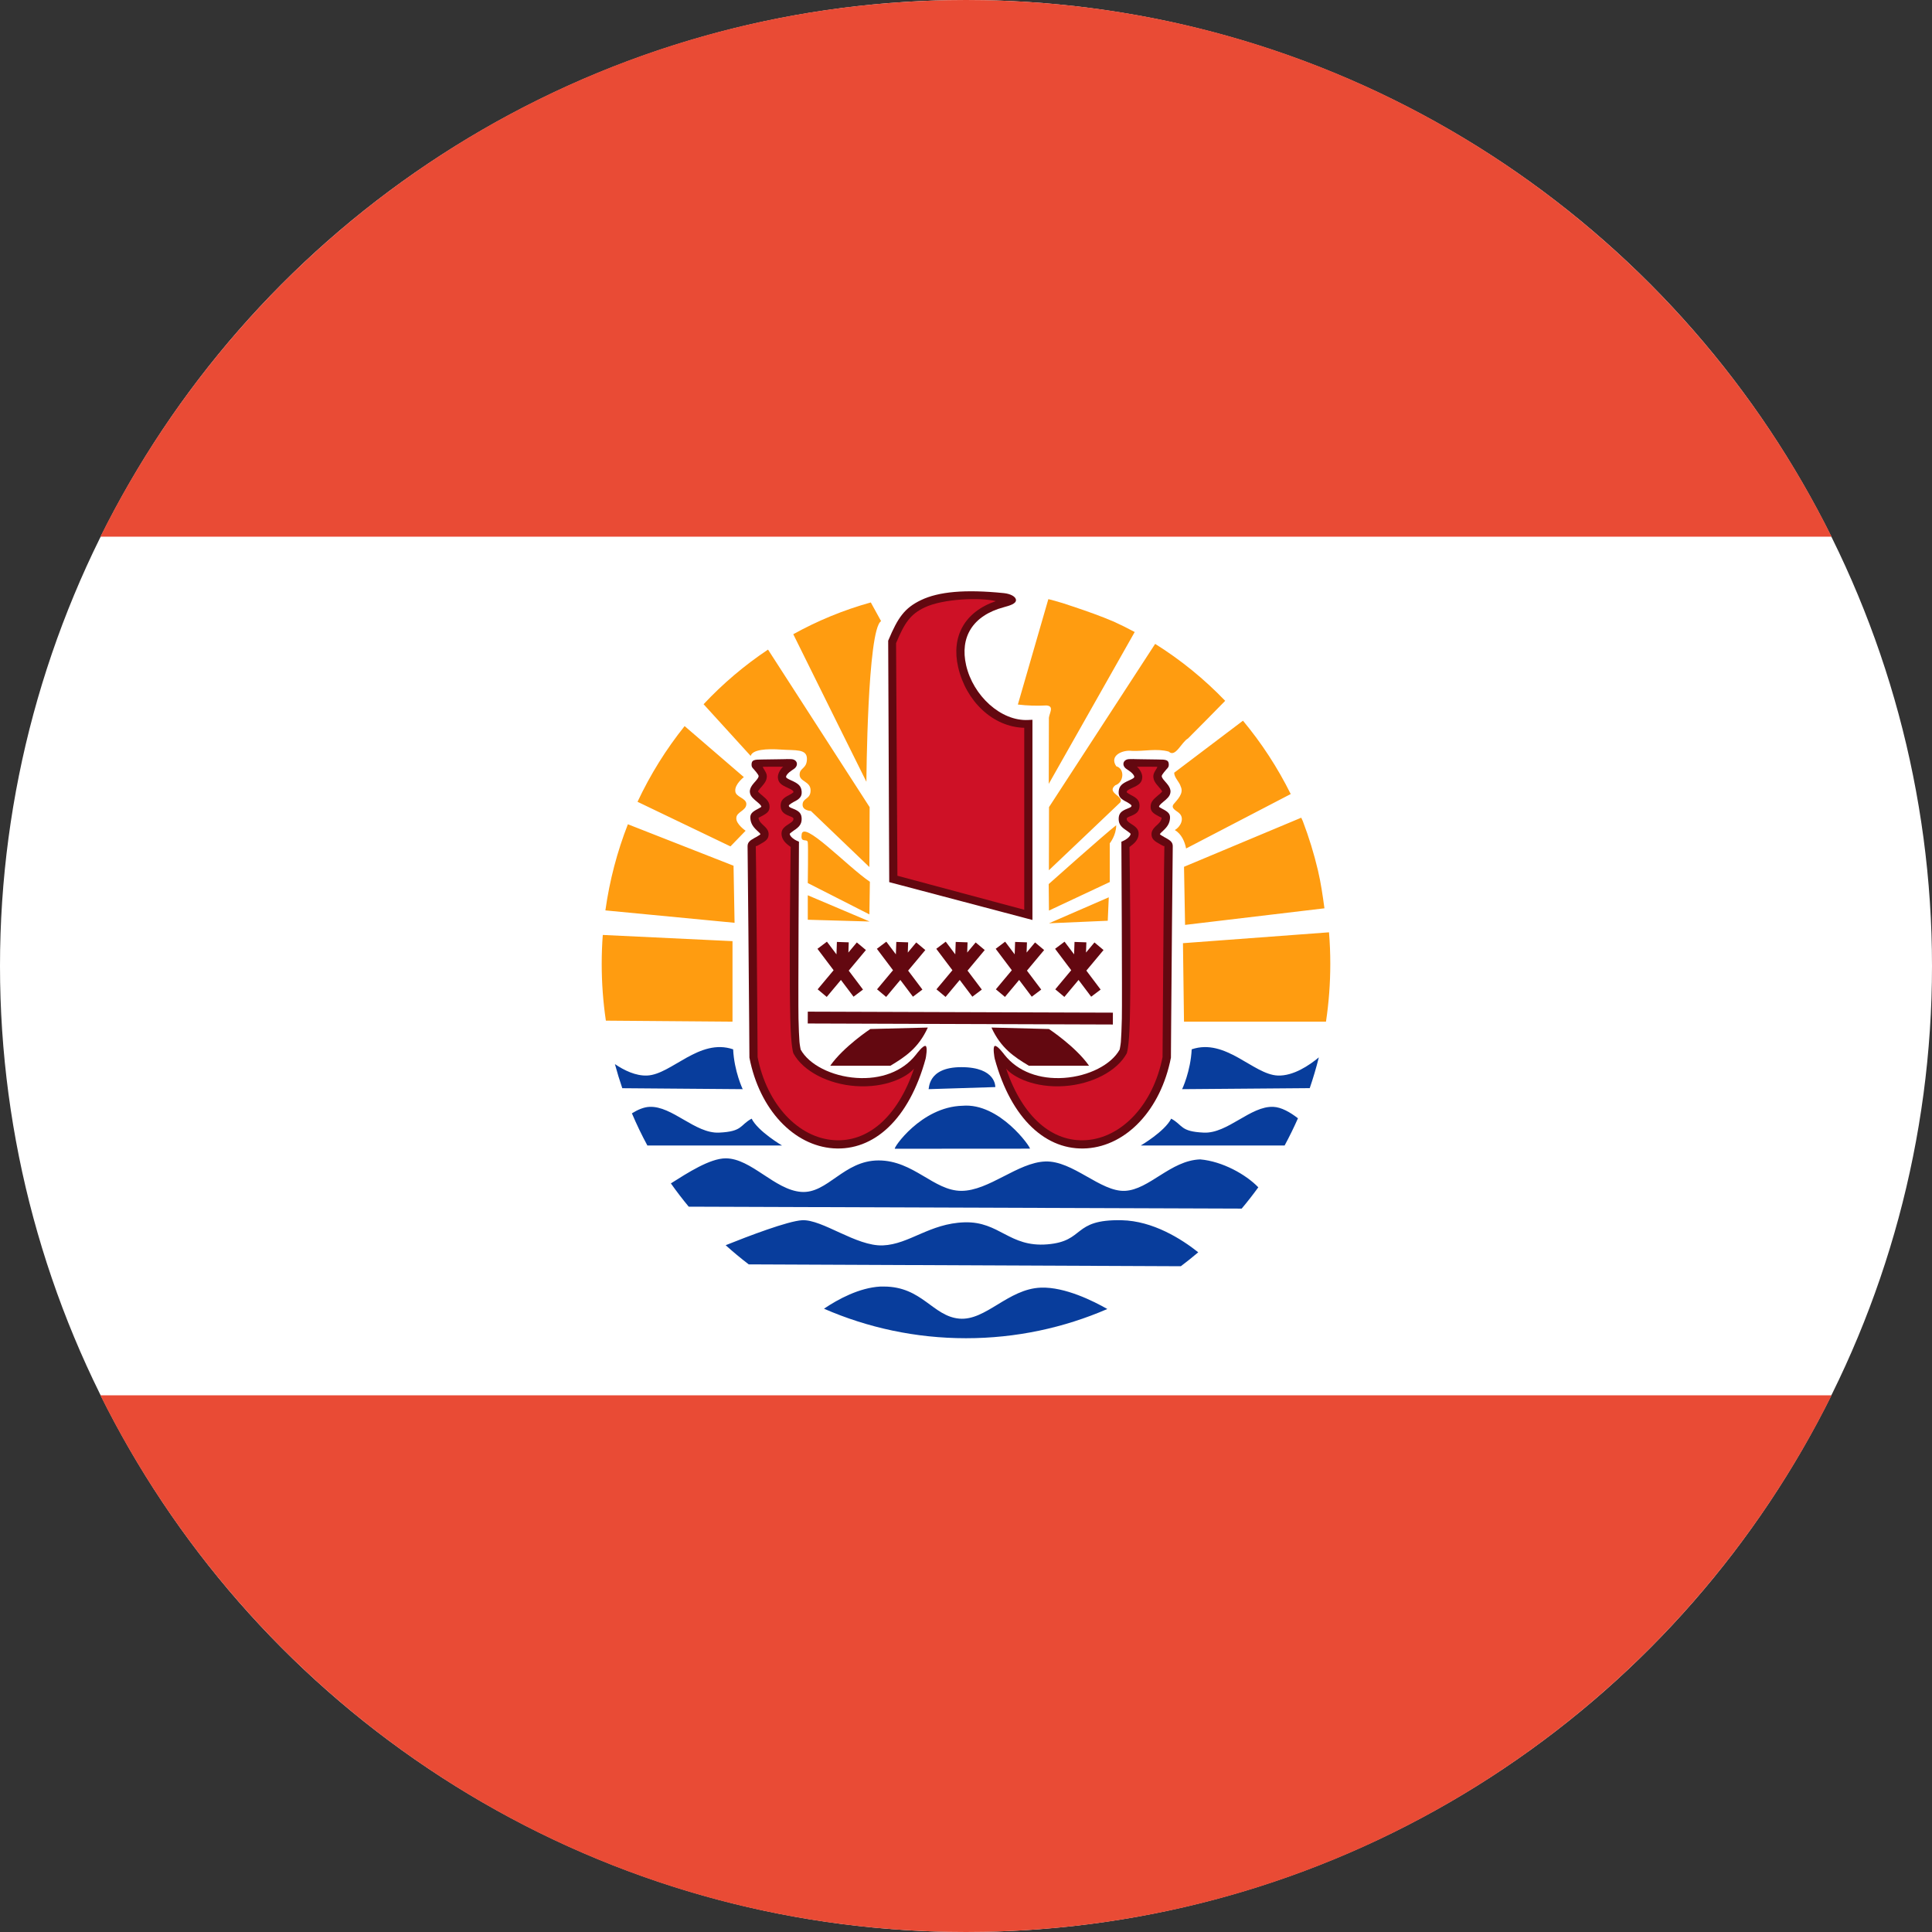
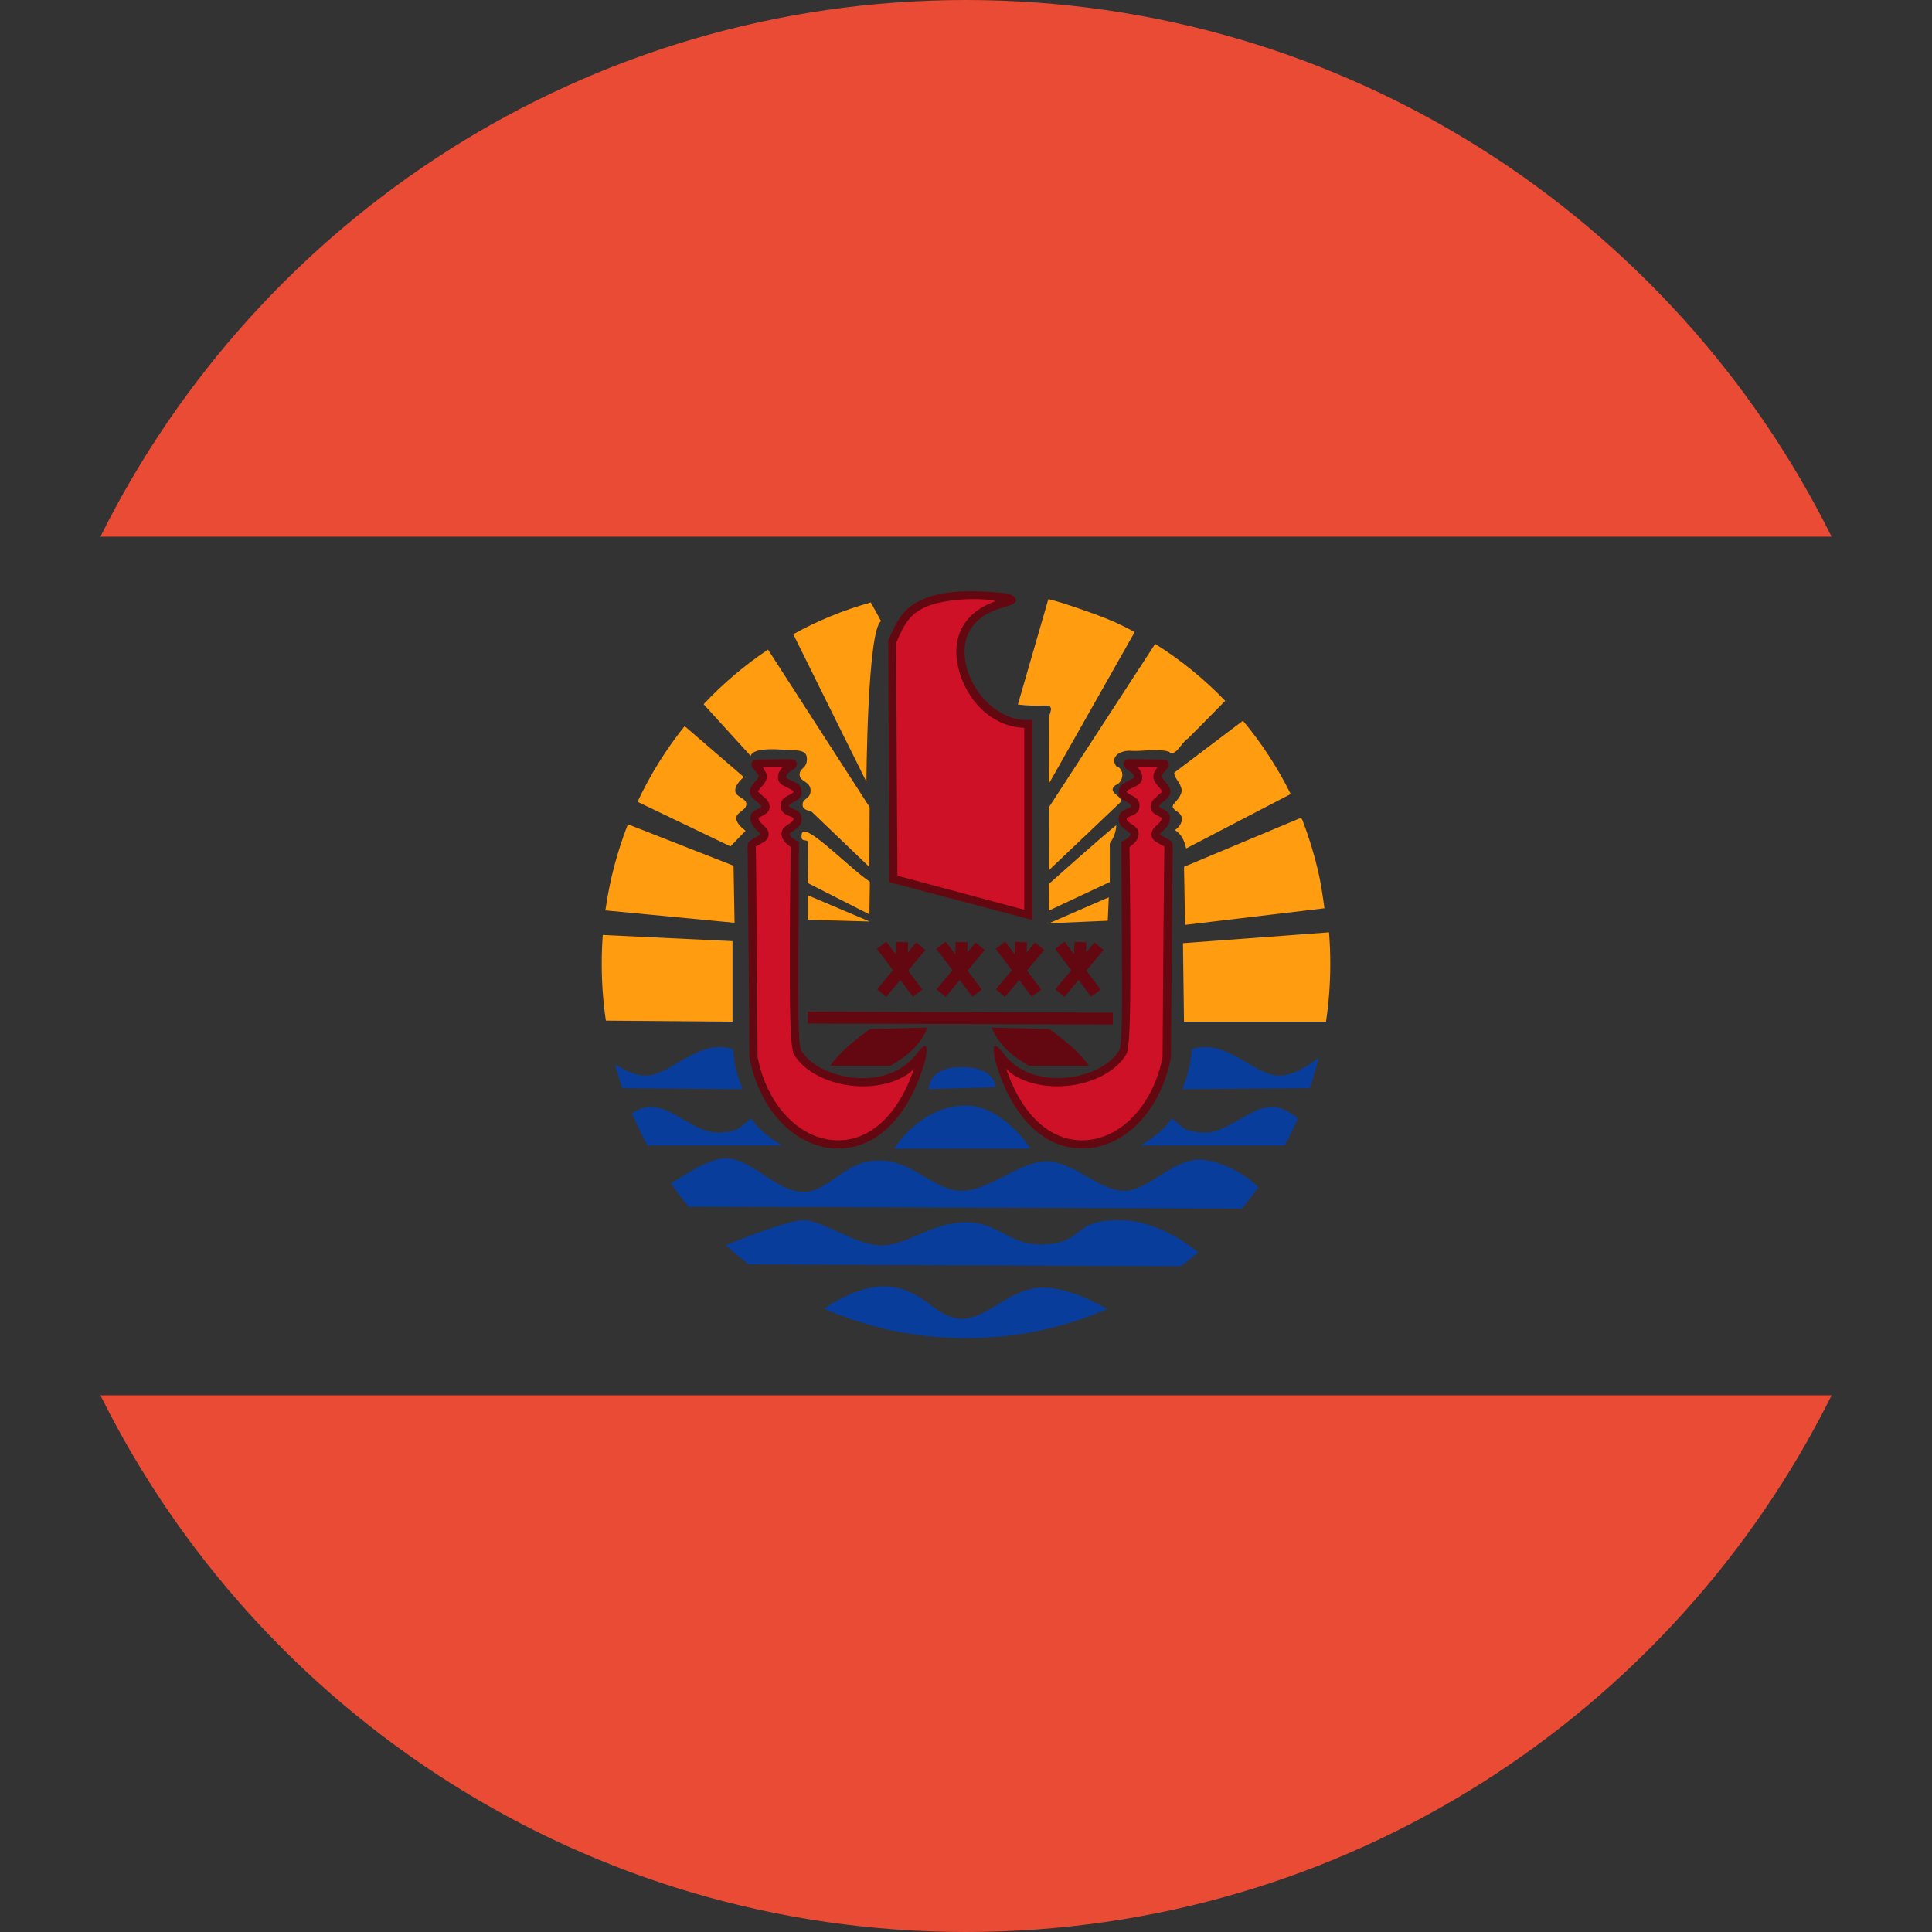
<svg xmlns="http://www.w3.org/2000/svg" width="180px" height="180px" viewBox="0 0 180 180" version="1.1">
  <rect x="0" y="0" width="180" height="180" fill="#333333" stroke="none" />
  <title>french_polynesia</title>
  <desc>Created with Sketch.</desc>
  <defs />
  <g id="Page-1" stroke="none" stroke-width="1" fill="none" fill-rule="evenodd">
    <g id="flags" transform="translate(-1530, -2070)">
      <g id="french_polynesia" transform="translate(1530, 2070)">
-         <circle id="white" fill="#FFFFFF" cx="90" cy="90" r="90" />
        <path d="M170.645,130 C155.918,159.634 125.337,180 90,180 C54.663,180 24.082,159.634 9.355,130 L170.645,130 L170.645,130 Z M170.645,50 C155.918,20.366 125.337,0 90,0 C54.663,0 24.082,20.366 9.355,50 L170.645,50 L170.645,50 Z" id="red" fill="#E94B35" />
        <g id="emblem" transform="translate(56, 55)">
          <g id="sun" transform="translate(0, 0.791)" fill="#FF9C10">
            <path d="M0.448,39.301 L12.246,39.394 L12.246,31.893 L0.16,31.316 C0.093,32.205 0.06,33.104 0.06,34.011 C0.06,35.81 0.192,37.576 0.448,39.301 L0.448,39.301 L0.448,39.301 Z M0.403,29.029 L12.438,30.183 L12.342,24.867 L2.499,21.004 C1.504,23.544 0.793,26.233 0.403,29.029 L0.403,29.029 L0.403,29.029 Z M7.785,11.858 L13.303,16.609 C13.303,16.609 12.439,17.28 12.506,17.905 C12.517,18.482 13.551,18.551 13.535,19.128 C13.517,19.754 12.619,19.841 12.602,20.418 C12.557,20.988 13.467,21.608 13.467,21.608 L12.055,23.066 L3.397,18.911 C4.585,16.374 6.062,14.008 7.785,11.858 L7.785,11.858 L7.785,11.858 Z M67.821,31.07 L54.214,32.083 L54.31,39.394 L67.539,39.394 C67.803,37.64 67.94,35.842 67.94,34.011 C67.94,33.021 67.9,32.039 67.821,31.07 L67.821,31.07 L67.821,31.07 Z M59.805,11.355 C57.668,12.971 55.532,14.587 53.395,16.203 C53.406,16.676 53.878,17.04 54.007,17.492 C54.309,18.128 53.71,18.689 53.338,19.138 C53.038,19.552 53.686,19.763 53.901,20.008 C54.376,20.495 53.963,21.258 53.457,21.542 C54.066,21.906 54.373,22.588 54.507,23.26 C57.756,21.569 61.005,19.878 64.254,18.188 C63.033,15.727 61.536,13.435 59.805,11.355 L59.805,11.355 L59.805,11.355 Z M9.552,9.819 C11.275,11.71 13.939,14.637 13.939,14.637 C14.1,14.041 15.419,13.95 16.763,14.045 C18.108,14.14 19.18,13.956 19.18,14.906 C19.18,15.855 18.498,15.72 18.498,16.385 C18.498,17.05 19.52,16.994 19.52,17.848 C19.52,18.702 18.779,18.528 18.775,19.189 C18.773,19.736 19.548,19.765 19.548,19.765 L24.998,24.988 L25.022,19.409 L15.555,4.73 C13.367,6.188 11.353,7.898 9.552,9.819 L9.552,9.819 L9.552,9.819 Z M17.907,3.297 C19.858,7.264 24.721,17.044 24.721,17.044 C24.721,17.044 24.806,2.841 26.089,2.08 L25.131,0.337 C22.593,1.041 20.172,2.041 17.907,3.297 L17.907,3.297 L17.907,3.297 Z M41.672,0.029 C40.726,3.302 39.779,6.575 38.832,9.849 C39.718,9.955 40.613,9.983 41.503,9.934 C42.304,10.002 41.68,10.753 41.723,11.197 C41.719,13.211 41.715,15.226 41.711,17.239 C44.38,12.524 47.049,7.808 49.718,3.092 C49.084,2.751 48.438,2.429 47.781,2.129 C46.532,1.597 45.25,1.144 43.963,0.716 C43.313,0.487 42.655,0.284 41.989,0.106 C41.884,0.08 41.778,0.054 41.672,0.029 L41.672,0.029 L41.672,0.029 Z M51.623,4.198 L41.735,19.404 C41.731,21.365 41.727,23.326 41.723,25.287 C43.934,23.182 46.157,21.088 48.362,18.976 C48.781,18.384 47.034,18.093 47.907,17.371 C48.698,17.122 48.832,15.843 47.999,15.598 C47.313,14.59 48.62,14.056 49.443,14.166 C50.59,14.219 51.772,13.916 52.893,14.235 C53.51,14.826 54.079,13.343 54.684,13.009 C55.843,11.844 57.002,10.68 58.148,9.503 C56.197,7.474 54.007,5.689 51.623,4.198 L51.623,4.198 L51.623,4.198 Z M25.022,30.064 L19.259,29.899 L19.259,27.62 L25.022,30.064 L25.022,30.064 L25.022,30.064 Z M19.259,26.48 C19.259,26.48 19.309,23.063 19.259,22.683 C19.21,22.302 18.587,22.777 18.683,22.018 C18.715,20.436 22.9,24.906 25.045,26.362 L24.998,29.4 L19.259,26.48 L19.259,26.48 Z M67.395,28.834 C67.234,27.648 67.065,26.464 66.79,25.3 C66.422,23.742 65.951,22.209 65.381,20.715 C65.339,20.604 65.276,20.503 65.233,20.393 L54.312,24.966 L54.41,30.379 L67.395,28.834 L67.395,28.834 L67.395,28.834 Z M41.733,30.231 L47.207,29.993 L47.302,27.809 L41.733,30.23 L41.733,30.231 L41.733,30.231 Z M41.706,26.576 C41.706,26.576 46.891,21.948 47.995,21.093 C47.995,22.042 47.395,22.778 47.395,22.778 L47.395,26.386 L41.729,29.044 L41.706,26.576 L41.706,26.576 Z" id="Shape" />
          </g>
          <g id="water" transform="translate(1.186, 42.316)" fill="#083D9C">
            <path d="M45.981,24.641 C44.708,23.914 42.036,22.57 39.794,22.65 C36.728,22.761 34.658,25.759 32.186,25.537 C29.713,25.316 28.723,22.549 25.163,22.549 C25.052,22.549 24.943,22.542 24.832,22.549 C22.866,22.66 20.905,23.721 19.582,24.613 C23.648,26.384 28.12,27.363 32.814,27.363 C37.483,27.363 41.932,26.394 45.981,24.641 L45.981,24.641 L45.981,24.641 Z M54.452,19.357 C52.888,18.116 50.239,16.432 47.316,16.37 C42.668,16.272 43.954,18.324 40.393,18.617 C36.833,18.91 35.943,16.468 32.679,16.565 C29.416,16.663 27.537,18.617 25.065,18.715 C22.593,18.812 19.428,16.272 17.549,16.37 C16.228,16.439 12.513,17.859 10.422,18.697 C11.114,19.321 11.831,19.917 12.571,20.483 L52.829,20.656 C53.383,20.239 53.924,19.806 54.452,19.357 L54.452,19.357 L54.452,19.357 Z M6.98,15.107 L58.499,15.286 C59.038,14.645 59.555,13.984 60.048,13.303 C58.883,12.098 56.702,10.882 54.633,10.702 C51.863,10.799 49.886,13.535 47.612,13.633 C45.337,13.73 42.766,10.799 40.194,10.897 C37.623,10.995 34.953,13.633 32.382,13.633 C29.811,13.633 27.932,10.799 24.669,10.799 C21.405,10.799 19.922,13.925 17.449,13.73 C14.976,13.535 12.801,10.604 10.428,10.604 C8.956,10.604 6.875,11.957 5.318,12.938 C5.845,13.683 6.399,14.407 6.98,15.107 L6.98,15.107 L6.98,15.107 Z M63.742,6.872 C62.998,6.296 62.189,5.841 61.452,5.807 C59.324,5.707 57.197,8.308 54.969,8.208 C52.741,8.108 53.045,7.507 51.931,6.907 C51.323,8.107 49.095,9.409 49.095,9.409 L62.498,9.409 C62.945,8.583 63.36,7.737 63.742,6.872 L63.742,6.872 L63.742,6.872 Z M1.687,6.411 C2.235,6.069 2.796,5.831 3.321,5.807 C5.448,5.707 7.575,8.308 9.803,8.208 C12.032,8.108 11.728,7.507 12.842,6.907 C13.449,8.107 15.678,9.409 15.678,9.409 L3.13,9.409 C2.604,8.437 2.122,7.437 1.687,6.411 L1.687,6.411 L1.687,6.411 Z M0.104,1.824 C0.958,2.403 2.044,2.935 3.108,2.889 C5.383,2.791 7.953,-0.627 11.119,0.447 C11.217,2.498 12.009,4.159 12.009,4.159 L0.791,4.07 C0.538,3.332 0.309,2.583 0.104,1.824 L0.104,1.824 L0.104,1.824 Z M65.687,1.197 C64.798,1.937 63.305,2.951 61.852,2.889 C59.577,2.791 57.006,-0.627 53.841,0.447 C53.742,2.498 52.951,4.159 52.951,4.159 L64.839,4.064 C65.16,3.126 65.444,2.17 65.687,1.197 L65.687,1.197 L65.687,1.197 Z M26.188,9.71 L38.771,9.702 C38.869,9.604 35.954,5.409 32.482,5.705 C28.613,5.805 25.986,9.71 26.188,9.71 L26.188,9.71 L26.188,9.71 L26.188,9.71 Z M35.544,3.964 C35.544,3.964 35.644,2.108 32.38,2.108 C29.116,2.108 29.413,4.257 29.314,4.159 L35.544,3.964 L35.544,3.964 L35.544,3.964 Z" id="Shape" />
          </g>
          <g id="red" transform="translate(13.442, 0)">
            <path d="M26.749,12.461 L26.749,12.06 L26.348,12.079 C23.811,12.205 21.219,9.82 20.569,6.976 C19.979,4.395 21.144,2.356 24.089,1.57 C24.662,1.417 25.216,1.242 25.214,0.913 C25.212,0.585 24.7,0.322 24.083,0.259 C20.455,-0.11 17.999,0.125 16.358,0.913 C14.842,1.642 14.211,2.538 13.338,4.623 L13.308,4.695 L13.404,26.894 L13.405,27.187 L13.689,27.262 L26.269,30.585 L26.749,30.712 L26.749,30.216 L26.749,12.461 L26.749,12.461 Z" id="Shape" fill="#630810" />
            <path d="M25.985,29.761 L14.168,26.591 L14.043,4.918 C14.849,2.991 15.387,2.227 16.688,1.602 C18.443,0.76 21.945,0.655 23.334,1.006 C20.397,2.016 19.18,4.326 19.824,7.146 C20.551,10.325 23.059,12.737 25.985,12.808 L25.985,29.761 L25.985,29.761 Z" id="Path" fill="#CE1126" />
-             <path d="M5.044,42.072 C5.005,41.565 4.974,40.834 4.952,39.9 C4.912,38.249 4.995,23.42 4.995,23.42 L4.766,23.317 C4.686,23.281 4.552,23.205 4.421,23.099 C4.243,22.955 4.143,22.809 4.135,22.684 C4.133,22.651 4.5,22.389 4.517,22.377 C5.012,22.056 5.247,21.784 5.247,21.298 C5.247,20.768 4.993,20.557 4.417,20.331 C4.102,20.207 4.054,20.168 4.05,20.058 C4.051,19.971 4.464,19.735 4.491,19.722 C5.048,19.447 5.287,19.225 5.246,18.731 C5.202,18.218 4.927,17.998 4.294,17.716 C3.892,17.537 3.799,17.465 3.792,17.379 C3.785,17.287 3.896,17.118 4.108,16.935 C4.193,16.863 4.473,16.673 4.494,16.662 C5.019,16.323 4.843,15.733 4.248,15.726 C4.181,15.725 3.818,15.72 3.769,15.719 C4.273,15.73 2.271,15.746 1.608,15.76 C0.802,15.76 0.575,15.801 0.578,16.257 C0.579,16.437 0.646,16.529 0.795,16.676 C0.805,16.686 1.241,17.178 1.238,17.302 C1.235,17.42 1.157,17.546 0.921,17.814 C0.824,17.923 0.831,17.916 0.798,17.953 C0.575,18.214 0.455,18.413 0.42,18.666 C0.402,19.017 0.561,19.246 0.871,19.519 C0.928,19.569 0.887,19.535 1.092,19.705 C1.386,19.948 1.489,20.074 1.491,20.164 C1.491,20.173 1.432,20.225 1.183,20.355 C0.639,20.638 0.433,20.821 0.466,21.244 C0.502,21.696 0.695,22.006 1.052,22.345 C1.061,22.354 1.253,22.53 1.296,22.574 C1.384,22.663 1.406,22.703 1.406,22.726 C1.406,22.736 1.298,22.827 1.007,22.986 C0.919,23.033 0.871,23.059 0.828,23.083 C0.406,23.318 0.211,23.491 0.208,23.832 C0.223,24.129 0.341,38.142 0.358,40.453 C0.363,41.262 0.369,42.013 0.373,42.688 C0.376,43.063 0.376,43.063 0.378,43.313 C0.379,43.496 0.379,43.496 0.379,43.535 C1.321,48.396 4.521,51.731 8.196,51.987 C11.971,52.25 15.257,49.269 16.795,43.641 C16.821,43.546 17,42.539 16.795,42.451 C16.57,42.355 15.955,43.184 15.886,43.272 C14.645,44.843 12.618,45.581 10.341,45.425 C8.034,45.267 5.925,44.191 5.154,42.782 C5.154,42.782 5.063,42.332 5.044,42.072 L5.044,42.072 Z" id="Shape" fill="#630810" />
+             <path d="M5.044,42.072 C5.005,41.565 4.974,40.834 4.952,39.9 C4.912,38.249 4.995,23.42 4.995,23.42 L4.766,23.317 C4.686,23.281 4.552,23.205 4.421,23.099 C4.243,22.955 4.143,22.809 4.135,22.684 C4.133,22.651 4.5,22.389 4.517,22.377 C5.012,22.056 5.247,21.784 5.247,21.298 C5.247,20.768 4.993,20.557 4.417,20.331 C4.102,20.207 4.054,20.168 4.05,20.058 C4.051,19.971 4.464,19.735 4.491,19.722 C5.048,19.447 5.287,19.225 5.246,18.731 C5.202,18.218 4.927,17.998 4.294,17.716 C3.892,17.537 3.799,17.465 3.792,17.379 C3.785,17.287 3.896,17.118 4.108,16.935 C4.193,16.863 4.473,16.673 4.494,16.662 C5.019,16.323 4.843,15.733 4.248,15.726 C4.181,15.725 3.818,15.72 3.769,15.719 C4.273,15.73 2.271,15.746 1.608,15.76 C0.802,15.76 0.575,15.801 0.578,16.257 C0.579,16.437 0.646,16.529 0.795,16.676 C0.805,16.686 1.241,17.178 1.238,17.302 C1.235,17.42 1.157,17.546 0.921,17.814 C0.824,17.923 0.831,17.916 0.798,17.953 C0.575,18.214 0.455,18.413 0.42,18.666 C0.402,19.017 0.561,19.246 0.871,19.519 C0.928,19.569 0.887,19.535 1.092,19.705 C1.386,19.948 1.489,20.074 1.491,20.164 C1.491,20.173 1.432,20.225 1.183,20.355 C0.639,20.638 0.433,20.821 0.466,21.244 C0.502,21.696 0.695,22.006 1.052,22.345 C1.061,22.354 1.253,22.53 1.296,22.574 C1.384,22.663 1.406,22.703 1.406,22.726 C1.406,22.736 1.298,22.827 1.007,22.986 C0.919,23.033 0.871,23.059 0.828,23.083 C0.406,23.318 0.211,23.491 0.208,23.832 C0.223,24.129 0.341,38.142 0.358,40.453 C0.363,41.262 0.369,42.013 0.373,42.688 C0.376,43.063 0.376,43.063 0.378,43.313 C0.379,43.496 0.379,43.496 0.379,43.535 C1.321,48.396 4.521,51.731 8.196,51.987 C11.971,52.25 15.257,49.269 16.795,43.641 C16.821,43.546 17,42.539 16.795,42.451 C16.57,42.355 15.955,43.184 15.886,43.272 C14.645,44.843 12.618,45.581 10.341,45.425 C8.034,45.267 5.925,44.191 5.154,42.782 L5.044,42.072 Z" id="Shape" fill="#630810" />
            <path d="M4.483,43.148 C5.395,44.815 7.743,46.013 10.289,46.188 C13.072,46.378 15.046,45.356 15.716,44.562 C14.171,49.126 11.372,51.443 8.249,51.225 C4.947,50.995 2.009,47.933 1.136,43.459 C1.143,43.491 1.143,43.491 1.141,43.308 C1.14,43.058 1.14,43.058 1.137,42.682 C1.132,42.008 1.127,41.257 1.121,40.448 C1.105,38.137 1.087,35.825 1.071,33.668 C1.064,32.824 1.058,32.018 1.051,31.257 C1.014,26.768 0.987,24.108 0.972,23.814 C1.012,23.861 1.083,23.815 1.199,23.751 C1.238,23.729 1.281,23.706 1.371,23.657 C1.925,23.356 2.158,23.158 2.169,22.746 C2.177,22.47 2.059,22.259 1.839,22.037 C1.781,21.978 1.575,21.789 1.578,21.791 C1.344,21.569 1.245,21.41 1.227,21.183 C1.278,21.172 1.347,21.131 1.495,21.053 C2.05,20.765 2.265,20.575 2.255,20.146 C2.245,19.745 2.049,19.505 1.579,19.116 C1.386,18.956 1.424,18.987 1.375,18.945 C1.229,18.816 1.18,18.745 1.18,18.736 C1.186,18.703 1.244,18.608 1.378,18.451 C1.407,18.417 1.401,18.424 1.493,18.32 C1.848,17.918 1.993,17.685 2.002,17.321 C2.011,16.949 1.579,16.531 1.64,16.438 C2.309,16.425 3.535,16.438 3.535,16.438 C3.373,16.523 3,17.034 3.031,17.439 C3.07,17.922 3.325,18.121 3.943,18.396 C4.369,18.586 4.474,18.67 4.485,18.795 C4.489,18.849 4.126,19.05 4.099,19.064 C3.542,19.339 3.29,19.57 3.287,20.067 C3.303,20.605 3.56,20.815 4.127,21.038 C4.443,21.162 4.484,21.196 4.484,21.298 C4.484,21.444 4.396,21.545 4.101,21.737 C4.086,21.747 4,21.802 3.975,21.818 C3.545,22.099 3.347,22.325 3.373,22.733 C3.397,23.113 3.613,23.428 3.941,23.693 C4.131,23.847 4.223,23.912 4.223,23.912 C4.223,23.912 4.217,24.354 4.213,24.62 C4.203,25.381 4.193,26.223 4.183,27.122 C4.16,29.246 4.144,31.349 4.14,33.315 C4.133,36.009 4.148,38.259 4.188,39.919 C4.256,42.692 4.483,43.148 4.483,43.148 L4.483,43.148 Z" id="Path" fill="#CE1126" />
            <path d="M27.974,42.072 C27.935,41.565 27.905,40.834 27.882,39.9 C27.842,38.249 27.925,23.42 27.925,23.42 L27.696,23.317 C27.616,23.281 27.482,23.205 27.351,23.099 C27.173,22.955 27.073,22.809 27.065,22.684 C27.063,22.651 27.43,22.389 27.448,22.377 C27.942,22.056 28.178,21.784 28.178,21.298 C28.178,20.768 27.923,20.557 27.348,20.331 C27.032,20.207 26.984,20.168 26.981,20.058 C26.982,19.971 27.394,19.735 27.421,19.722 C27.978,19.447 28.217,19.225 28.176,18.731 C28.132,18.218 27.857,17.998 27.225,17.716 C26.822,17.537 26.73,17.465 26.723,17.379 C26.716,17.287 26.826,17.118 27.038,16.935 C27.123,16.863 27.404,16.673 27.424,16.662 C27.949,16.323 27.773,15.733 27.178,15.726 C27.111,15.725 26.748,15.72 26.699,15.719 C27.203,15.73 25.201,15.746 24.538,15.76 C23.732,15.76 23.506,15.801 23.508,16.257 C23.51,16.437 23.576,16.529 23.725,16.676 C23.735,16.686 24.171,17.178 24.168,17.302 C24.165,17.42 24.087,17.546 23.851,17.814 C23.754,17.923 23.761,17.916 23.728,17.953 C23.505,18.214 23.385,18.413 23.35,18.666 C23.332,19.017 23.491,19.246 23.801,19.519 C23.858,19.569 23.818,19.535 24.022,19.705 C24.316,19.948 24.419,20.074 24.421,20.164 C24.422,20.173 24.362,20.225 24.113,20.355 C23.569,20.638 23.363,20.821 23.396,21.244 C23.432,21.696 23.625,22.006 23.983,22.345 C23.992,22.354 24.183,22.53 24.226,22.574 C24.314,22.663 24.337,22.703 24.336,22.726 C24.336,22.736 24.228,22.827 23.937,22.986 C23.849,23.033 23.801,23.059 23.758,23.083 C23.336,23.318 23.141,23.491 23.139,23.832 C23.154,24.129 23.271,38.142 23.288,40.453 C23.294,41.262 23.299,42.013 23.304,42.688 C23.306,43.063 23.306,43.063 23.308,43.313 C23.309,43.496 23.309,43.496 23.309,43.535 C24.252,48.396 27.451,51.731 31.126,51.987 C34.902,52.25 38.188,49.269 39.725,43.641 C39.751,43.546 39.93,42.539 39.725,42.451 C39.5,42.355 38.886,43.184 38.816,43.272 C37.575,44.843 35.548,45.581 33.271,45.425 C30.964,45.267 28.855,44.191 28.084,42.782 C28.084,42.782 27.994,42.332 27.974,42.072 L27.974,42.072 Z" id="Shape" fill="#630810" transform="translate(31.48, 33.861) scale(-1, 1) translate(-31.48, -33.861) " />
            <path d="M27.809,43.148 C28.721,44.815 31.069,46.013 33.615,46.188 C36.397,46.378 38.372,45.356 39.042,44.562 C37.497,49.126 34.697,51.443 31.574,51.225 C28.273,50.995 25.335,47.933 24.462,43.459 C24.468,43.491 24.468,43.491 24.467,43.308 C24.465,43.058 24.465,43.058 24.463,42.682 C24.458,42.008 24.453,41.257 24.447,40.448 C24.43,38.137 24.413,35.825 24.396,33.668 C24.39,32.824 24.383,32.018 24.377,31.257 C24.34,26.768 24.313,24.108 24.297,23.814 C24.337,23.861 24.409,23.815 24.524,23.751 C24.564,23.729 24.607,23.706 24.697,23.657 C25.251,23.356 25.484,23.158 25.495,22.746 C25.502,22.47 25.385,22.259 25.164,22.037 C25.107,21.978 24.901,21.789 24.903,21.791 C24.67,21.569 24.571,21.41 24.553,21.183 C24.604,21.172 24.672,21.131 24.821,21.053 C25.375,20.765 25.59,20.575 25.58,20.146 C25.571,19.745 25.374,19.505 24.905,19.116 C24.712,18.956 24.749,18.987 24.701,18.945 C24.555,18.816 24.505,18.745 24.506,18.736 C24.512,18.703 24.569,18.608 24.704,18.451 C24.732,18.417 24.726,18.424 24.819,18.32 C25.174,17.918 25.318,17.685 25.327,17.321 C25.337,16.949 24.905,16.531 24.965,16.438 C25.635,16.425 26.86,16.438 26.86,16.438 C26.698,16.523 26.325,17.034 26.357,17.439 C26.395,17.922 26.651,18.121 27.269,18.396 C27.694,18.586 27.8,18.67 27.811,18.795 C27.815,18.849 27.451,19.05 27.424,19.064 C26.868,19.339 26.616,19.57 26.612,20.067 C26.629,20.605 26.885,20.815 27.453,21.038 C27.769,21.162 27.809,21.196 27.809,21.298 C27.809,21.444 27.722,21.545 27.427,21.737 C27.411,21.747 27.325,21.802 27.3,21.818 C26.871,22.099 26.673,22.325 26.698,22.733 C26.723,23.113 26.939,23.428 27.266,23.693 C27.457,23.847 27.549,23.912 27.549,23.912 C27.549,23.912 27.543,24.354 27.539,24.62 C27.529,25.381 27.518,26.223 27.508,27.122 C27.485,29.246 27.47,31.349 27.465,33.315 C27.459,36.009 27.474,38.259 27.514,39.919 C27.581,42.692 27.809,43.148 27.809,43.148 L27.809,43.148 Z" id="Path" fill="#CE1126" transform="translate(31.669, 33.836) scale(-1, 1) translate(-31.669, -33.836) " />
          </g>
          <g id="cross" transform="translate(18.977, 32.429)" fill="#630810">
            <path d="M17.395,8.305 L22.752,8.442 C22.752,8.442 25.243,10.085 26.488,11.864 L20.883,11.864 C19.513,11.043 18.268,10.222 17.395,8.305 L17.395,8.305 Z" id="Shape" />
            <path d="M2.372,8.305 L7.728,8.442 C7.728,8.442 10.219,10.085 11.465,11.864 L5.86,11.864 C4.489,11.043 3.244,10.222 2.372,8.305 L2.372,8.305 Z" id="Shape" transform="translate(6.919, 10.085) scale(-1, 1) translate(-6.919, -10.085) " />
            <polygon id="Shape" points="28.706 8.022 28.709 6.918 0.283 6.824 0.279 7.928" />
-             <polygon id="Shape" points="2.955 1.485 2.066 0.305 1.184 0.969 2.688 2.965 2.688 2.965 1.202 4.744 2.048 5.452 3.37 3.87 4.546 5.432 5.427 4.767 4.097 3.001 5.698 1.084 4.851 0.376 4.065 1.318 4.098 0.367 2.995 0.329 2.955 1.485" />
            <polygon id="Shape" points="8.489 1.485 7.6 0.305 6.719 0.969 8.223 2.965 8.223 2.965 6.736 4.744 7.583 5.452 8.905 3.87 10.08 5.432 10.962 4.767 9.631 3.001 11.233 1.084 10.386 0.376 9.6 1.318 9.633 0.367 8.53 0.329 8.489 1.485" />
            <polygon id="Shape" points="14.024 1.485 13.135 0.305 12.254 0.969 13.758 2.965 13.758 2.965 12.271 4.744 13.118 5.452 14.439 3.87 15.615 5.432 16.497 4.767 15.166 3.001 16.768 1.084 15.921 0.376 15.134 1.318 15.168 0.367 14.065 0.329 14.024 1.485" />
            <polygon id="Shape" points="19.559 1.485 18.67 0.305 17.789 0.969 19.292 2.965 19.292 2.965 17.806 4.744 18.653 5.452 19.974 3.87 21.15 5.432 22.032 4.767 20.701 3.001 22.303 1.084 21.456 0.376 20.669 1.318 20.702 0.367 19.599 0.329 19.559 1.485" />
            <polygon id="Shape" points="25.094 1.485 24.205 0.305 23.324 0.969 24.827 2.965 24.827 2.965 23.341 4.744 24.188 5.452 25.509 3.87 26.685 5.432 27.567 4.767 26.236 3.001 27.837 1.084 26.991 0.376 26.204 1.318 26.237 0.367 25.134 0.329 25.094 1.485" />
          </g>
        </g>
      </g>
    </g>
  </g>
</svg>